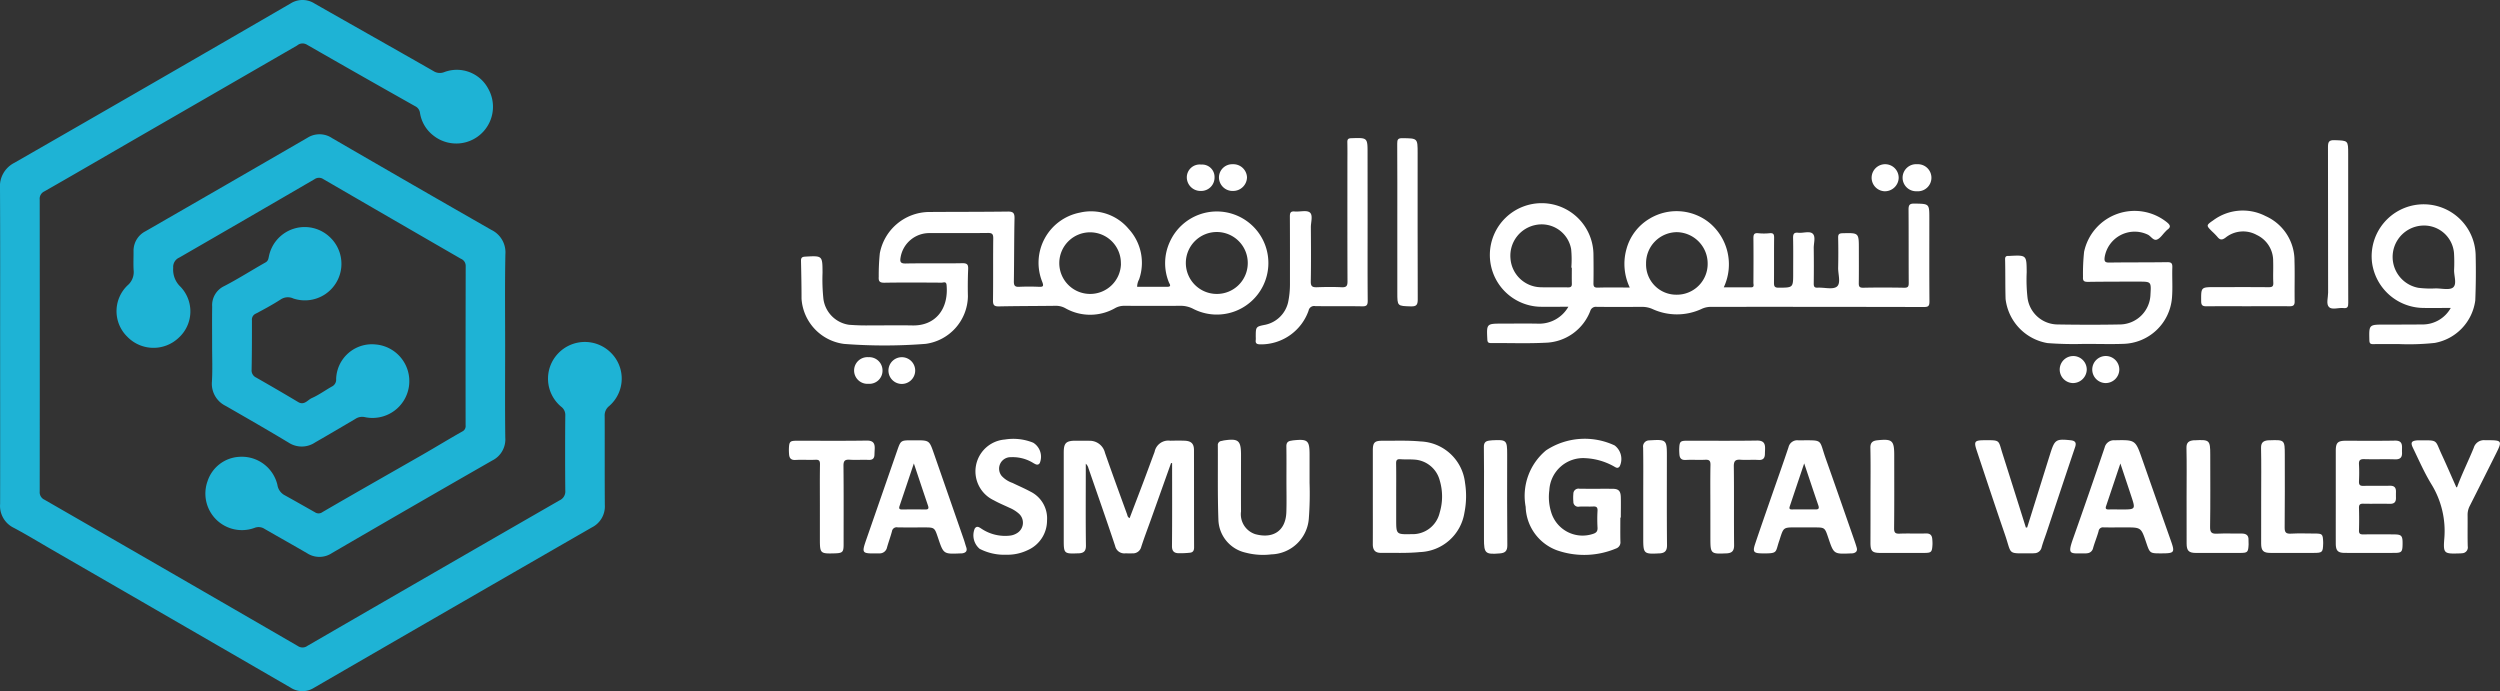
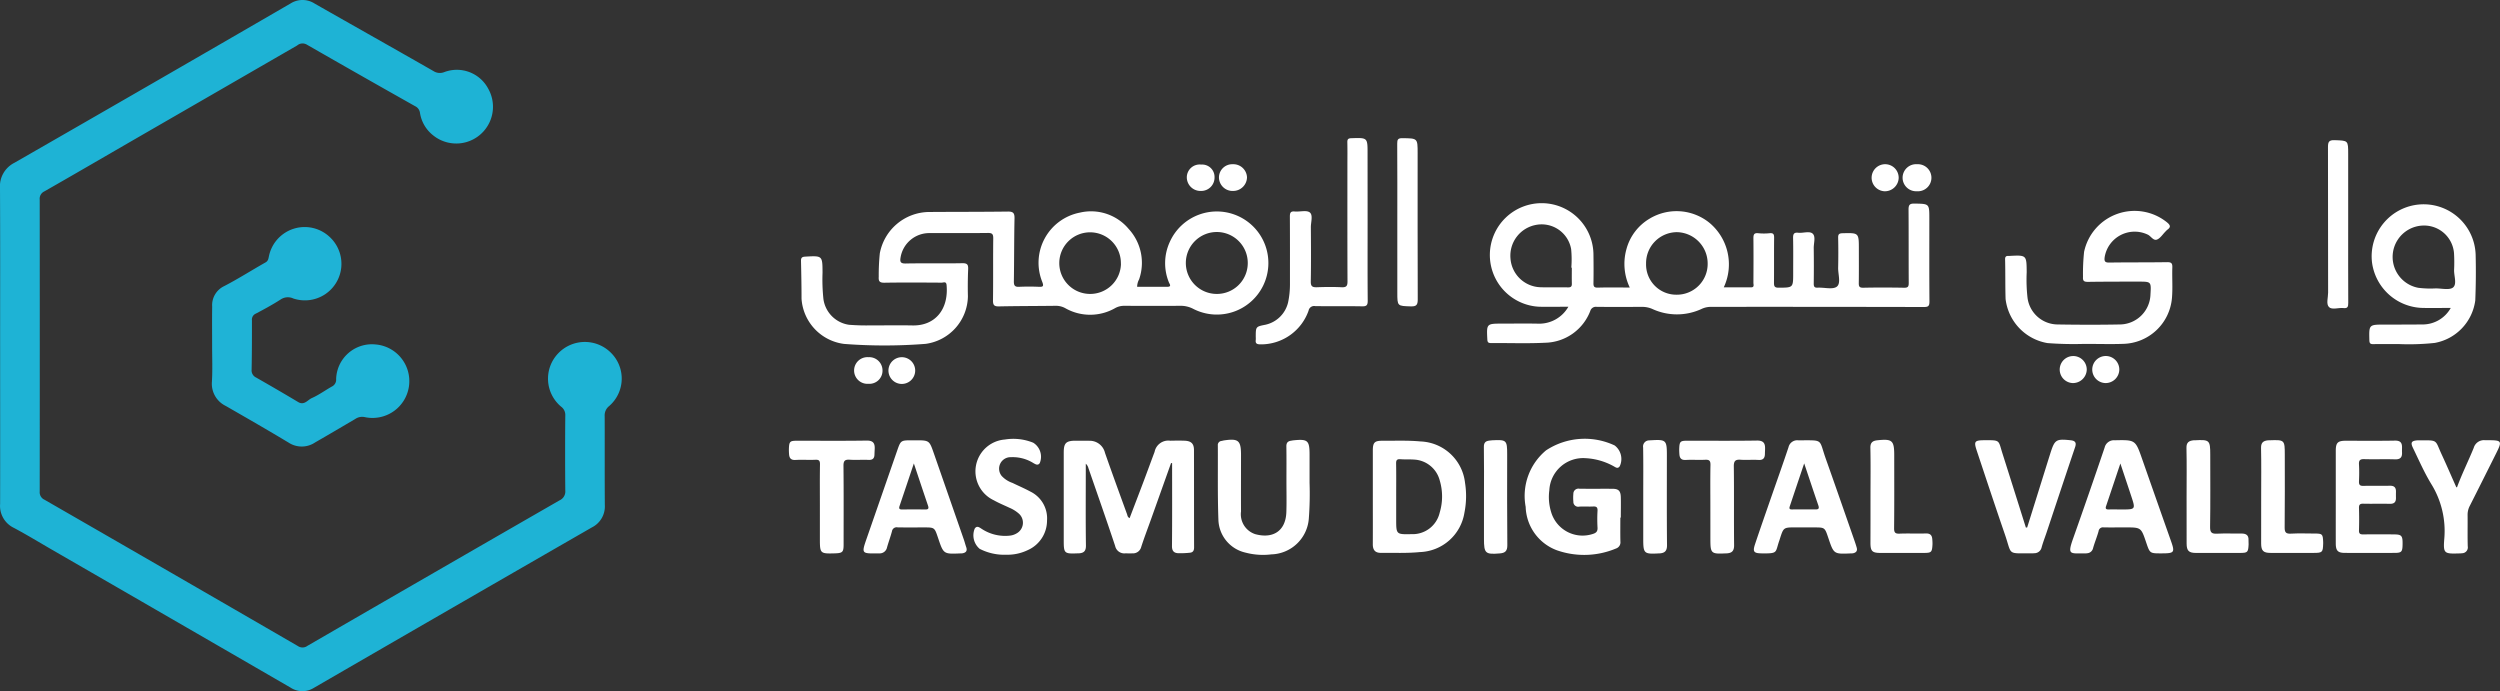
<svg xmlns="http://www.w3.org/2000/svg" width="253.526" height="70.094">
  <rect width="100%" height="100%" fill="#333333" stroke="none" />
  <g data-name="Group 1">
    <path data-name="Path 1" d="M.012 35.038c0-5.31.016-10.62-.012-15.93a2.669 2.669 0 0 1 1.463-2.6Q15.486 8.461 29.471.349a2.265 2.265 0 0 1 2.448.02c4.008 2.283 8.028 4.544 12.032 6.834a1.189 1.189 0 0 0 1.11.106 3.605 3.605 0 0 1 4.448 1.681 3.726 3.726 0 0 1-5.6 4.722 3.583 3.583 0 0 1-1.316-2.246.875.875 0 0 0-.5-.7q-5.506-3.1-10.987-6.246a.842.842 0 0 0-.969.09q-8.008 4.627-16.02 9.249c-3.207 1.852-6.406 3.718-9.623 5.553a.819.819 0 0 0-.467.838q.014 14.8 0 29.593a.829.829 0 0 0 .482.833q12.858 7.4 25.7 14.84a.831.831 0 0 0 .962-.017q12.785-7.4 25.586-14.765a.98.98 0 0 0 .569-.99 427.86 427.86 0 0 1 0-7.6 1.036 1.036 0 0 0-.418-.9 3.7 3.7 0 0 1-.31-5.4 3.738 3.738 0 0 1 5.368-.059 3.681 3.681 0 0 1-.2 5.4 1.2 1.2 0 0 0-.445 1.022c.014 3-.008 6 .015 9a2.38 2.38 0 0 1-1.31 2.276q-14.1 8.114-28.18 16.264a2.189 2.189 0 0 1-2.382-.017q-12.093-7-24.193-13.984c-1.287-.743-2.556-1.519-3.868-2.216a2.472 2.472 0 0 1-1.392-2.435c.012-5.35.001-10.705.001-16.057z" fill="#1eb3d5" />
-     <path data-name="Path 2" d="M51.227 35.048c0 3.11-.025 6.221.014 9.332a2.388 2.388 0 0 1-1.327 2.323q-8.141 4.663-16.249 9.383a2.287 2.287 0 0 1-2.5.031c-1.437-.838-2.89-1.647-4.33-2.479a1.1 1.1 0 0 0-.992-.117 3.706 3.706 0 0 1-4.8-4.711 3.591 3.591 0 0 1 3.237-2.484 3.707 3.707 0 0 1 3.852 2.844 1.423 1.423 0 0 0 .759 1.063c1.02.563 2.031 1.143 3.046 1.714a.651.651 0 0 0 .762-.014c3.371-1.965 6.77-3.884 10.155-5.826 1.345-.772 2.669-1.584 4.02-2.346a.611.611 0 0 0 .343-.633q-.007-8.065.009-16.13a.773.773 0 0 0-.485-.755q-6.975-4.028-13.942-8.072a.791.791 0 0 0-.9 0q-6.851 3.989-13.719 7.951a1.03 1.03 0 0 0-.615 1.034 2.378 2.378 0 0 0 .733 1.917 3.613 3.613 0 0 1-.186 5.188 3.7 3.7 0 0 1-5.21-.121 3.619 3.619 0 0 1 .033-5.2 1.769 1.769 0 0 0 .615-1.557c-.036-.62-.005-1.244-.007-1.866a2.218 2.218 0 0 1 1.212-2.065q8.218-4.728 16.424-9.48a2.282 2.282 0 0 1 2.5.036q8.056 4.676 16.14 9.3a2.528 2.528 0 0 1 1.433 2.472c-.061 3.09-.025 6.18-.025 9.268z" fill="#1eb3d5" />
    <path data-name="Path 3" d="M21.512 35.032c0-1.311-.015-2.622.005-3.932a2.137 2.137 0 0 1 1.209-2.081c1.429-.737 2.787-1.61 4.191-2.4.289-.162.3-.385.356-.641a3.7 3.7 0 0 1 6.152-1.955 3.707 3.707 0 0 1-3.678 6.248 1.3 1.3 0 0 0-1.293.105c-.813.519-1.662.985-2.517 1.432a.658.658 0 0 0-.387.684c0 1.666 0 3.332-.034 5a.794.794 0 0 0 .457.793c1.426.816 2.849 1.639 4.258 2.484.624.374.964-.211 1.389-.4.723-.317 1.371-.8 2.068-1.187a.769.769 0 0 0 .4-.74 3.631 3.631 0 0 1 3.968-3.514 3.733 3.733 0 1 1-1.083 7.368 1.239 1.239 0 0 0-.935.186c-1.361.8-2.721 1.607-4.092 2.392a2.426 2.426 0 0 1-2.658.025c-2.107-1.271-4.244-2.495-6.376-3.723a2.5 2.5 0 0 1-1.42-2.482c.07-1.215.019-2.44.02-3.662z" fill="#1fb3d6" />
  </g>
  <g data-name="Group 2" fill="#fff">
    <path data-name="Path 4" d="M115.318 29.087h3.038c.508 0 .246-.281.175-.471a5.146 5.146 0 0 1 .1-4.086 5.228 5.228 0 1 1 2.393 6.8 2.735 2.735 0 0 0-1.333-.318c-1.891.014-3.781.01-5.672 0a1.88 1.88 0 0 0-.928.231 5.1 5.1 0 0 1-5.066.006 1.965 1.965 0 0 0-.987-.237c-1.909.024-3.819.02-5.727.06-.48.01-.618-.121-.611-.609.028-2.094 0-4.188.025-6.281.007-.472-.13-.563-.573-.557-1.972.025-3.944 0-5.915.013a2.948 2.948 0 0 0-2.907 2.454c-.074.423-.043.642.51.63 1.91-.039 3.822.008 5.732-.03.53-.01.633.149.608.637a41.774 41.774 0 0 0-.024 2.742 4.952 4.952 0 0 1-4.285 4.8 53.34 53.34 0 0 1-8.279.005 4.951 4.951 0 0 1-4.308-4.576c0-1.28-.025-2.56-.054-3.841-.007-.312.1-.416.416-.433 1.765-.1 1.759-.106 1.768 1.625a18.91 18.91 0 0 0 .09 2.678 3.058 3.058 0 0 0 2.6 2.608 22.825 22.825 0 0 0 2.314.059c1.379.008 2.759-.019 4.138.007 2.255.042 3.663-1.612 3.437-4.1-.036-.4-.319-.238-.5-.239-1.931-.011-3.863-.026-5.794.006-.489.008-.619-.132-.586-.6a22.105 22.105 0 0 1 .108-2.371 5.133 5.133 0 0 1 4.922-4.2c2.683-.021 5.366-.008 8.048-.044.528-.007.7.121.692.671-.045 2.132-.033 4.266-.066 6.4-.006.409.085.583.531.56a21.096 21.096 0 0 1 2.012 0c.429.017.5-.066.338-.494a5.181 5.181 0 0 1 3.811-7.03 4.965 4.965 0 0 1 4.951 1.655 5.077 5.077 0 0 1 1.054 5.12 1.6 1.6 0 0 0-.196.75zm8.052.721a3.129 3.129 0 0 0 3.166-3.1 3.14 3.14 0 1 0-3.166 3.1zm-9.7-3.071a3.124 3.124 0 1 0-3.175 3.07 3.121 3.121 0 0 0 3.183-3.071z" />
    <path data-name="Path 5" d="M159.05 31.106c-1.059 0-2.008.022-2.956 0a5.254 5.254 0 1 1 5.5-5.233c.013.935.016 1.871 0 2.806-.007.344.038.5.449.49 1.056-.033 2.113-.011 3.233-.011a5.559 5.559 0 0 1-.342-3.878 5.14 5.14 0 0 1 2.327-3.091 5.3 5.3 0 0 1 6.047.367 5.479 5.479 0 0 1 1.5 6.582c.948 0 1.866.006 2.784 0 .34 0 .221-.287.222-.46.009-1.5.016-3.009 0-4.513 0-.375.062-.558.488-.514a5.643 5.643 0 0 0 1.157 0c.407-.042.459.135.455.485-.018 1.5 0 3.009-.014 4.513 0 .358.033.53.475.527 1.472-.01 1.472.011 1.472-1.481 0-1.179.015-2.359-.009-3.538-.008-.4.065-.606.521-.554.5.057 1.155-.206 1.473.1s.089.961.1 1.463q.023 1.8 0 3.6c0 .318.083.423.406.407.667-.034 1.54.22 1.946-.112.422-.345.109-1.253.124-1.914a70.482 70.482 0 0 0 0-3.05c-.008-.355.113-.437.452-.445 1.647-.04 1.647-.05 1.647 1.616 0 1.139.01 2.277-.007 3.416-.005.34.035.5.449.495 1.382-.03 2.765-.025 4.147 0 .384.007.471-.11.469-.48-.016-2.48 0-4.961-.019-7.441 0-.47.105-.622.6-.613 1.507.027 1.508 0 1.508 1.511 0 2.806-.012 5.612.012 8.417 0 .46-.113.562-.565.561q-10.8-.024-21.593-.015a2.2 2.2 0 0 0-.986.227 5.94 5.94 0 0 1-4.959-.014 2.552 2.552 0 0 0-.989-.212c-1.545.007-3.09.009-4.635 0a.59.59 0 0 0-.668.414 5.011 5.011 0 0 1-4.561 3.223c-1.825.093-3.659.02-5.489.034-.28 0-.375-.065-.39-.366-.08-1.607-.09-1.606 1.529-1.607 1.22 0 2.44-.021 3.66.006a3.4 3.4 0 0 0 3.03-1.718zm.349-3.964h-.051a10.5 10.5 0 0 0-.018-1.881 3.036 3.036 0 0 0-3.561-2.454 3.175 3.175 0 0 0-2.592 3.385 3.143 3.143 0 0 0 3.024 2.937c.933.033 1.868-.007 2.8.015.332.008.415-.109.4-.418-.012-.528-.002-1.057-.002-1.584zm10.61 2.744a3.122 3.122 0 0 0 3.166-3.153 3.181 3.181 0 0 0-3.1-3.189 3.144 3.144 0 0 0-3.146 3.185 3.064 3.064 0 0 0 3.081 3.157z" />
    <path data-name="Path 6" d="M118.757 46.96l-2.052 5.757c-.326.914-.675 1.821-.973 2.744a.859.859 0 0 1-.891.655c-.244.007-.488 0-.732 0a.946.946 0 0 1-1.019-.742c-.881-2.648-1.808-5.282-2.719-7.92a.882.882 0 0 0-.261-.429v.859c0 2.48-.02 4.96.015 7.439.008.579-.231.763-.729.792h-.122c-1.347.056-1.4.007-1.4-1.323v-8.9c0-.962.232-1.191 1.185-1.2.467 0 .935 0 1.4.007a1.589 1.589 0 0 1 1.6 1.23c.727 2.081 1.484 4.152 2.238 6.224.044.122.04.285.257.391.466-1.223.933-2.434 1.391-3.649.386-1.022.759-2.049 1.143-3.072a1.419 1.419 0 0 1 1.591-1.13c.488-.01.977-.018 1.463 0 .661.03.938.3.94.945.008 3.293 0 6.586.011 9.878 0 .331-.12.508-.43.536a9.155 9.155 0 0 1-1.153.05c-.445-.015-.664-.209-.659-.726.026-2.8.013-5.605.013-8.408z" />
    <path data-name="Path 7" d="M211.349 34.876a35.029 35.029 0 0 1-3.715-.084 5.145 5.145 0 0 1-4.247-4.47c-.042-1.342-.014-2.682-.049-4.022-.007-.273.109-.366.36-.346a.453.453 0 0 0 .061 0c1.765-.094 1.756-.094 1.769 1.66a16.254 16.254 0 0 0 .088 2.616 3.1 3.1 0 0 0 3.009 2.673c2.132.036 4.266.041 6.4 0a3.134 3.134 0 0 0 3.055-3.043c.076-1.3.076-1.3-1.208-1.3-1.707 0-3.415 0-5.121.024-.376 0-.545-.063-.513-.49a21.073 21.073 0 0 1 .11-2.552 5.234 5.234 0 0 1 8.418-2.986c.323.27.406.468.033.734a1.941 1.941 0 0 0-.217.213c-.274.272-.5.653-.833.788-.373.152-.609-.333-.935-.493a3.082 3.082 0 0 0-4.378 2.272c-.056.415.013.565.475.557 1.951-.031 3.9-.009 5.852-.04.431-.007.549.108.534.536-.036 1.035.051 2.078-.039 3.108a5.077 5.077 0 0 1-4.945 4.639c-1.16.044-2.32.006-3.964.006z" />
    <path data-name="Path 8" d="M248.532 31.228c-1.014 0-1.92.018-2.824 0a5.308 5.308 0 0 1-5.161-4.615 5.274 5.274 0 1 1 10.509-.778 72.204 72.204 0 0 1-.037 4.63 5.054 5.054 0 0 1-4.118 4.312 24.755 24.755 0 0 1-3.709.112c-.832.018-1.666-.009-2.5.01-.31.007-.406-.074-.414-.4-.038-1.582-.05-1.581 1.544-1.583 1.32 0 2.641 0 3.96-.014a3.26 3.26 0 0 0 2.75-1.674zm.341-3.891a16.016 16.016 0 0 0-.009-1.642 3.044 3.044 0 0 0-3.1-2.823 3.184 3.184 0 0 0-.518 6.315 9.785 9.785 0 0 0 1.762.059c.605 0 1.411.2 1.765-.1.411-.359.068-1.188.099-1.809z" />
    <path data-name="Path 9" d="M138.69 22.568c0 2.642-.012 5.284.011 7.925 0 .458-.113.581-.573.572-1.583-.03-3.166 0-4.749-.022a.574.574 0 0 0-.677.464 5.116 5.116 0 0 1-4.911 3.415c-.344-.008-.493-.1-.444-.451a2.262 2.262 0 0 0 0-.3c0-1.048 0-1.048.995-1.243a3.023 3.023 0 0 0 2.285-2.267 8.926 8.926 0 0 0 .188-1.812c0-2.3.006-4.592-.009-6.889 0-.38.071-.552.495-.513.521.048 1.207-.16 1.529.1.341.277.1.988.105 1.509.014 1.829.026 3.658-.008 5.486-.01.512.172.6.623.588.832-.031 1.668-.04 2.5 0 .5.025.607-.144.6-.613-.017-3.881-.01-7.762-.01-11.644 0-.813.012-1.626-.006-2.438-.007-.311.079-.408.405-.419 1.646-.054 1.646-.065 1.646 1.541z" />
    <path data-name="Path 10" d="M139.219 50.375v-4.691c0-.8.174-.99.951-.986 1.3.006 2.6-.05 3.9.07a4.72 4.72 0 0 1 4.5 4.2 8.535 8.535 0 0 1-.063 3.028 4.734 4.734 0 0 1-4.512 3.99c-1.317.131-2.638.067-3.957.08-.593.006-.826-.306-.821-.881.01-1.601.002-3.205.002-4.81zm2.369-.022v2.315c0 1.532 0 1.532 1.555 1.5A2.813 2.813 0 0 0 146 51.984a5.657 5.657 0 0 0 .01-3.24 2.832 2.832 0 0 0-2.65-2.14c-.445-.031-.894 0-1.339-.035-.345-.026-.448.089-.441.436.021 1.115.007 2.231.007 3.348z" />
    <path data-name="Path 11" d="M164.32 52.49c0 .807-.012 1.614.006 2.421a.657.657 0 0 1-.441.711 8.355 8.355 0 0 1-6.008.179 4.851 4.851 0 0 1-3.158-4.4 6 6 0 0 1 2.072-5.734 7.135 7.135 0 0 1 6.952-.494 1.73 1.73 0 0 1 .521 2.1c-.206.31-.423.117-.627.006a6.53 6.53 0 0 0-2.83-.814 3.436 3.436 0 0 0-3.69 3.261 5.134 5.134 0 0 0 .175 2.171 3.323 3.323 0 0 0 4.237 2.251c.332-.1.5-.255.477-.643a14.782 14.782 0 0 1 0-1.706c.017-.356-.114-.454-.451-.435-.466.025-.936-.018-1.4.014a.493.493 0 0 1-.6-.512 4.28 4.28 0 0 1 0-.789.517.517 0 0 1 .609-.518c1.117.019 2.235 0 3.353.009.621 0 .834.214.85.85.018.691 0 1.382 0 2.073z" />
    <path data-name="Path 12" d="M219.167 56.118c-1.148 0-1.148 0-1.52-1.1-.517-1.534-.517-1.534-2.114-1.534-.732 0-1.464.009-2.2 0a.44.44 0 0 0-.514.379c-.16.585-.4 1.149-.562 1.732a.657.657 0 0 1-.6.511 1.154 1.154 0 0 1-.182.016c-1.558-.013-1.853.211-1.222-1.562a709.364 709.364 0 0 0 3.178-9.171.969.969 0 0 1 1.024-.741c2.1-.044 2.1-.05 2.789 1.926q1.444 4.124 2.9 8.245c.433 1.223.378 1.299-.977 1.299zm-4.14-9.114c-.521 1.554-.981 2.936-1.448 4.317-.1.281.017.352.28.344.426-.012.853 0 1.28 0 1.437 0 1.439 0 .988-1.361-.345-1.049-.696-2.093-1.099-3.302z" />
    <path data-name="Path 13" d="M92.809 44.651c1.431 0 1.431 0 1.889 1.313l3.05 8.766c.086.249.149.505.236.754.137.393-.038.575-.41.631a1.714 1.714 0 0 1-.183.006c-1.709.074-1.709.074-2.267-1.586-.352-1.049-.352-1.049-1.421-1.049-.894 0-1.789.012-2.683-.006a.477.477 0 0 0-.565.4c-.145.548-.346 1.081-.5 1.627a.757.757 0 0 1-.794.611c-1.819.021-1.823.074-1.246-1.587q1.534-4.412 3.065-8.826c.365-1.05.369-1.053 1.522-1.054zm-.135 2.348c-.524 1.563-.983 2.94-1.45 4.315-.095.279 0 .358.275.354a71.461 71.461 0 0 1 2.315 0c.3.006.4-.076.3-.379-.466-1.371-.922-2.744-1.44-4.293z" />
    <path data-name="Path 14" d="M182.956 53.483h-.854c-1.232 0-1.232 0-1.6 1.148-.018.058-.035.117-.055.174-.437 1.232-.086 1.336-1.791 1.313-.812-.011-.933-.165-.669-.954.5-1.5 1.024-2.986 1.54-4.478.617-1.778 1.251-3.549 1.847-5.334a.909.909 0 0 1 .986-.7h.122c2.484.008 1.945-.178 2.68 1.892.968 2.726 1.915 5.459 2.869 8.19.094.268.185.537.261.81.091.325-.068.5-.378.565a1.543 1.543 0 0 1-.243.013c-1.708.073-1.708.073-2.266-1.586-.353-1.049-.353-1.049-1.418-1.049zm.008-6.492c-.529 1.578-1 2.971-1.464 4.364-.115.342.126.307.33.307.75 0 1.5-.01 2.251 0 .325.006.434-.072.317-.412-.468-1.353-.913-2.717-1.435-4.259z" />
    <path data-name="Path 15" d="M132.803 48.958a33.56 33.56 0 0 1-.074 3.613 3.92 3.92 0 0 1-3.8 3.648 6.9 6.9 0 0 1-2.6-.173 3.526 3.526 0 0 1-2.769-3.315c-.092-2.517-.042-5.039-.059-7.559a.409.409 0 0 1 .383-.455c.079-.016.157-.042.237-.054 1.468-.219 1.731.006 1.731 1.473 0 1.911-.01 3.821 0 5.732a2.12 2.12 0 0 0 1.441 2.3c1.758.484 3.093-.278 3.157-2.244.034-1.056.008-2.114.008-3.171 0-1.159.013-2.317-.007-3.476-.006-.356.13-.529.464-.581.08-.012.16-.032.24-.04 1.469-.151 1.648.008 1.648 1.458z" />
    <path data-name="Path 16" d="M205.576 53.492l2.239-7.167.109-.345c.448-1.406.577-1.489 2.063-1.333.433.045.612.219.453.688-.977 2.891-1.937 5.787-2.9 8.681-.167.5-.362.991-.5 1.5a.752.752 0 0 1-.746.587 2.791 2.791 0 0 1-.3.013c-2.488-.013-1.942.218-2.67-1.9-.973-2.824-1.909-5.66-2.853-8.493-.323-.97-.236-1.074.794-1.08 1.613-.009 1.373-.022 1.81 1.354q1.19 3.747 2.369 7.5z" />
    <path data-name="Path 17" d="M236.872 50.351v-4.634c0-.82.2-1.018 1-1.021 1.667 0 3.334.019 5-.013.549-.01.731.218.718.712 0 .162-.008.325 0 .487.027.517-.194.719-.727.7-1.035-.033-2.074.012-3.109-.02-.441-.014-.553.137-.529.551.034.567.025 1.139 0 1.707-.014.341.094.461.446.453.894-.022 1.789.008 2.683-.014.453-.011.631.187.621.614q-.007.3 0 .609c.01.431-.178.621-.627.611-.894-.021-1.789.008-2.683-.013-.353-.009-.451.11-.44.452q.034 1.127 0 2.256c-.01.33.114.411.422.407a119.71 119.71 0 0 1 3.171 0c.732.007.84.145.829.974-.01.8-.094.9-.841.9q-2.5.011-5 0c-.725 0-.932-.219-.935-.961-.003-1.586.001-3.172.001-4.757z" />
    <path data-name="Path 18" d="M102.047 56.256a5.451 5.451 0 0 1-2.7-.6 1.79 1.79 0 0 1-.5-2.049c.226-.338.472-.119.683.009a4.32 4.32 0 0 0 2.9.7 1.7 1.7 0 0 0 .736-.268 1.234 1.234 0 0 0 .175-1.945 3.475 3.475 0 0 0-.975-.611c-.531-.251-1.077-.473-1.587-.76a3.24 3.24 0 0 1 1.131-6.161 5.356 5.356 0 0 1 2.87.325 1.676 1.676 0 0 1 .662 2.067c-.19.285-.436.115-.643 0a3.946 3.946 0 0 0-2.26-.6 1.166 1.166 0 0 0-.947 1.915 2.661 2.661 0 0 0 1.083.694c.6.294 1.219.554 1.805.874a3.021 3.021 0 0 1 1.7 2.938 3.275 3.275 0 0 1-1.948 3 4.767 4.767 0 0 1-2.185.472z" />
-     <path data-name="Path 19" d="M227.964 31.056c-1.4 0-2.8-.01-4.205.006-.379 0-.534-.086-.537-.507-.011-1.439-.028-1.438 1.406-1.438 1.808 0 3.616-.009 5.424.008.353 0 .505-.055.485-.457-.036-.73.011-1.463-.015-2.193a2.886 2.886 0 0 0-1.659-2.645 2.845 2.845 0 0 0-3.158.259c-.4.306-.6.231-.865-.1a7.093 7.093 0 0 0-.514-.52c-.6-.6-.615-.62.114-1.122a5.03 5.03 0 0 1 5.309-.436 4.931 4.931 0 0 1 2.936 4.558c.041 1.359-.006 2.721.018 4.081.008.419-.152.513-.534.508-1.397-.013-2.803-.002-4.205-.002z" />
    <path data-name="Path 20" d="M249.162 49.431c.5-1.371 1.152-2.671 1.7-4.013a1.077 1.077 0 0 1 1.135-.777c1.816 0 1.816-.013 1 1.612-.844 1.684-1.684 3.37-2.536 5.049a1.936 1.936 0 0 0-.221.931c.013 1.057-.016 2.115.015 3.171a.592.592 0 0 1-.575.7 2.425 2.425 0 0 1-.3.019c-1.506.046-1.622.016-1.506-1.46a9.054 9.054 0 0 0-1.338-5.612c-.7-1.157-1.247-2.413-1.84-3.635-.266-.548-.142-.72.472-.761h.061c2.093-.006 1.66-.107 2.4 1.469.5 1.079.97 2.175 1.455 3.262.003.009.029.016.078.045z" />
    <path data-name="Path 21" d="M83.145 51.239c0-1.381-.014-2.763.01-4.144.006-.377-.1-.488-.471-.47-.669.031-1.342-.021-2.01.019-.46.027-.626-.181-.654-.586a4.936 4.936 0 0 1-.017-.547c.031-.75.1-.816.866-.817 2.336 0 4.673.023 7.009-.015.633-.01.844.235.828.8-.006.2-.021.4-.025.607-.007.4-.184.572-.607.552-.628-.031-1.262.025-1.888-.018-.494-.034-.654.1-.648.621.028 2.661.013 5.323.013 7.984 0 .759-.108.867-.877.89-1.5.044-1.529.018-1.529-1.466z" />
    <path data-name="Path 22" d="M173.449 51.236c0-1.361-.018-2.723.011-4.084.009-.44-.134-.548-.549-.527-.648.034-1.3-.02-1.949.019-.458.028-.628-.175-.653-.583a5.291 5.291 0 0 1-.019-.547c.033-.756.1-.82.863-.821 2.337 0 4.673.023 7.009-.015.63-.01.846.233.835.8 0 .182-.014.365-.016.547-.005.449-.193.652-.677.618-.586-.041-1.18.024-1.766-.02-.532-.04-.719.1-.711.679.035 2.661 0 5.323.029 7.984.007.6-.238.807-.768.831h-.061c-1.512.076-1.576.016-1.576-1.471z" />
    <path data-name="Path 23" d="M189.689 50.236c0-1.606.023-3.213-.013-4.818-.012-.55.242-.72.706-.769 1.516-.161 1.713.014 1.713 1.527 0 2.46.014 4.92-.013 7.38-.005.467.123.581.572.561.872-.037 1.749.012 2.621-.02.44-.016.646.151.677.57a4.138 4.138 0 0 1 .022.545c-.044.8-.111.86-.9.86h-4.391c-.817 0-1-.185-1-1.016.006-1.608.006-3.214.006-4.82z" />
    <path data-name="Path 24" d="M221.743 50.237c0-1.606.024-3.213-.013-4.818-.012-.554.252-.717.71-.768h.122c1.51-.084 1.581-.017 1.581 1.466 0 2.44.022 4.88-.016 7.319-.009.585.179.711.713.684.811-.042 1.626 0 2.439-.014.479-.008.774.148.744.682-.008.141.017.284.009.426-.039.8-.1.857-.885.859q-2.226.008-4.452 0c-.727 0-.946-.222-.949-.951-.009-1.632-.003-3.258-.003-4.885z" />
    <path data-name="Path 25" d="M229.307 50.243c0-1.606.023-3.213-.013-4.818-.012-.549.239-.724.7-.772.06-.006.122 0 .183-.005 1.5-.054 1.524-.027 1.524 1.461 0 2.46.016 4.92-.013 7.38-.006.521.147.654.646.628.791-.042 1.585-.015 2.378-.01.809 0 .847.045.881.855v.183c-.024.862-.084.924-.945.926-1.464 0-2.928.006-4.392 0-.731 0-.948-.218-.952-.946-.002-1.628.003-3.256.003-4.882z" />
    <path data-name="Path 26" d="M141.702 22.543c0-2.661.009-5.322-.009-7.983 0-.406.069-.552.517-.547 1.553.016 1.553 0 1.553 1.523 0 4.936-.008 9.872.011 14.808 0 .534-.1.746-.691.727-1.38-.044-1.38-.011-1.38-1.4z" />
    <path data-name="Path 27" d="M238.13 22.743c0 2.661-.007 5.321.007 7.982 0 .37-.053.567-.484.516-.5-.059-1.158.208-1.468-.1s-.089-.962-.09-1.463c-.007-4.915 0-9.83-.014-14.746 0-.517.073-.74.674-.718 1.373.05 1.375.014 1.375 1.4z" />
    <path data-name="Path 28" d="M166.642 50.322c0-1.646.017-3.292-.011-4.937a.618.618 0 0 1 .613-.725c.06-.009.121-.008.182-.012 1.528-.092 1.613-.013 1.613 1.5 0 3.047-.016 6.1.014 9.142.006.6-.25.8-.772.83h-.061c-1.5.084-1.578.014-1.578-1.47z" />
    <path data-name="Path 29" d="M150.491 50.321c0-1.665.016-3.33-.011-4.995-.007-.422.159-.592.533-.643.1-.014.2-.028.3-.033 1.471-.074 1.53-.019 1.53 1.44 0 3.066-.018 6.132.016 9.2.006.6-.234.788-.756.831-1.478.122-1.613 0-1.613-1.472z" />
    <path data-name="Path 30" d="M214.92 37.456a1.387 1.387 0 0 1-1.454 1.389 1.372 1.372 0 1 1 1.454-1.389z" />
    <path data-name="Path 31" d="M191.096 19.395a1.372 1.372 0 1 1 1.45-1.339 1.4 1.4 0 0 1-1.45 1.339z" />
    <path data-name="Path 32" d="M210.171 38.846a1.371 1.371 0 1 1 1.447-1.343 1.4 1.4 0 0 1-1.447 1.343z" />
    <path data-name="Path 33" d="M194.387 19.394a1.373 1.373 0 1 1 .036-2.74 1.373 1.373 0 1 1-.036 2.74z" />
    <path data-name="Path 34" d="M88.044 36.224a1.349 1.349 0 0 1 1.452 1.37 1.33 1.33 0 0 1-1.426 1.327 1.353 1.353 0 1 1-.026-2.7z" />
    <path data-name="Path 35" d="M91.31 38.928a1.356 1.356 0 1 1 1.5-1.324 1.359 1.359 0 0 1-1.5 1.324z" />
    <path data-name="Path 36" d="M123.616 18.027a1.343 1.343 0 0 1 1.39-1.372 1.387 1.387 0 0 1 1.453 1.326 1.409 1.409 0 0 1-1.406 1.383 1.381 1.381 0 0 1-1.437-1.337z" />
    <path data-name="Path 37" d="M123.167 17.988a1.351 1.351 0 0 1-1.384 1.375 1.385 1.385 0 0 1-1.428-1.347 1.305 1.305 0 0 1 1.459-1.326 1.257 1.257 0 0 1 1.353 1.298z" />
  </g>
</svg>